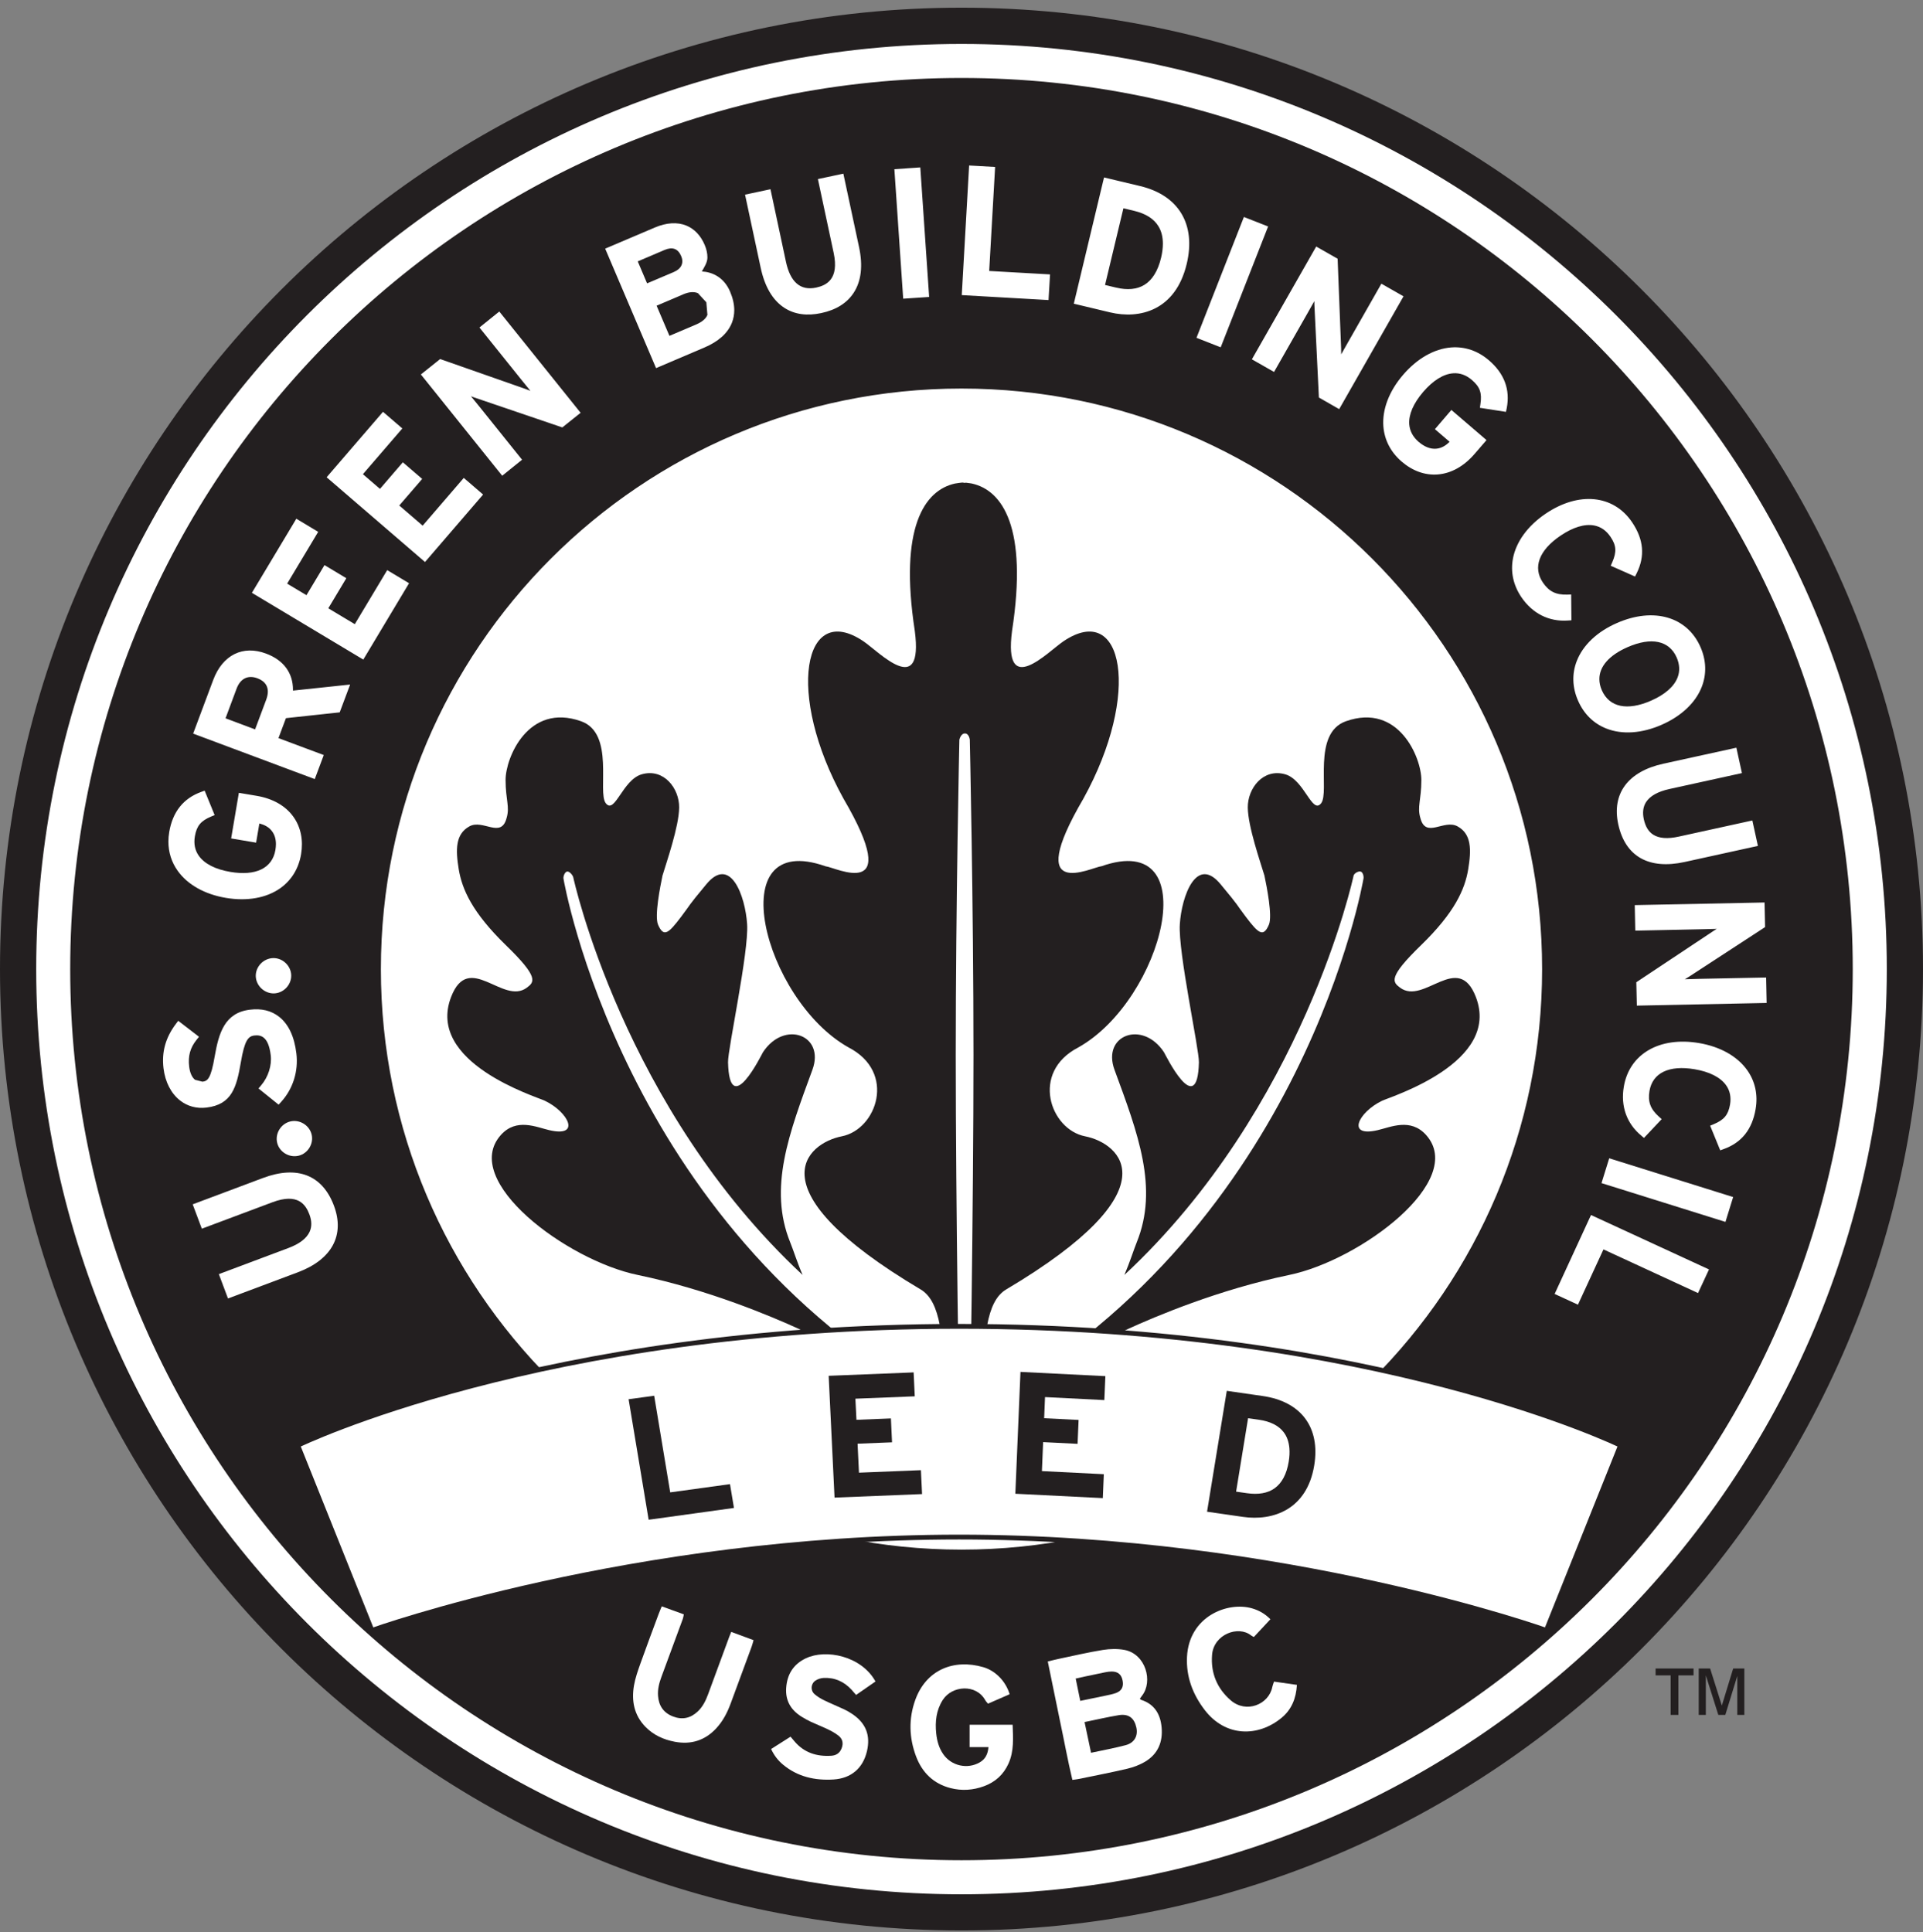
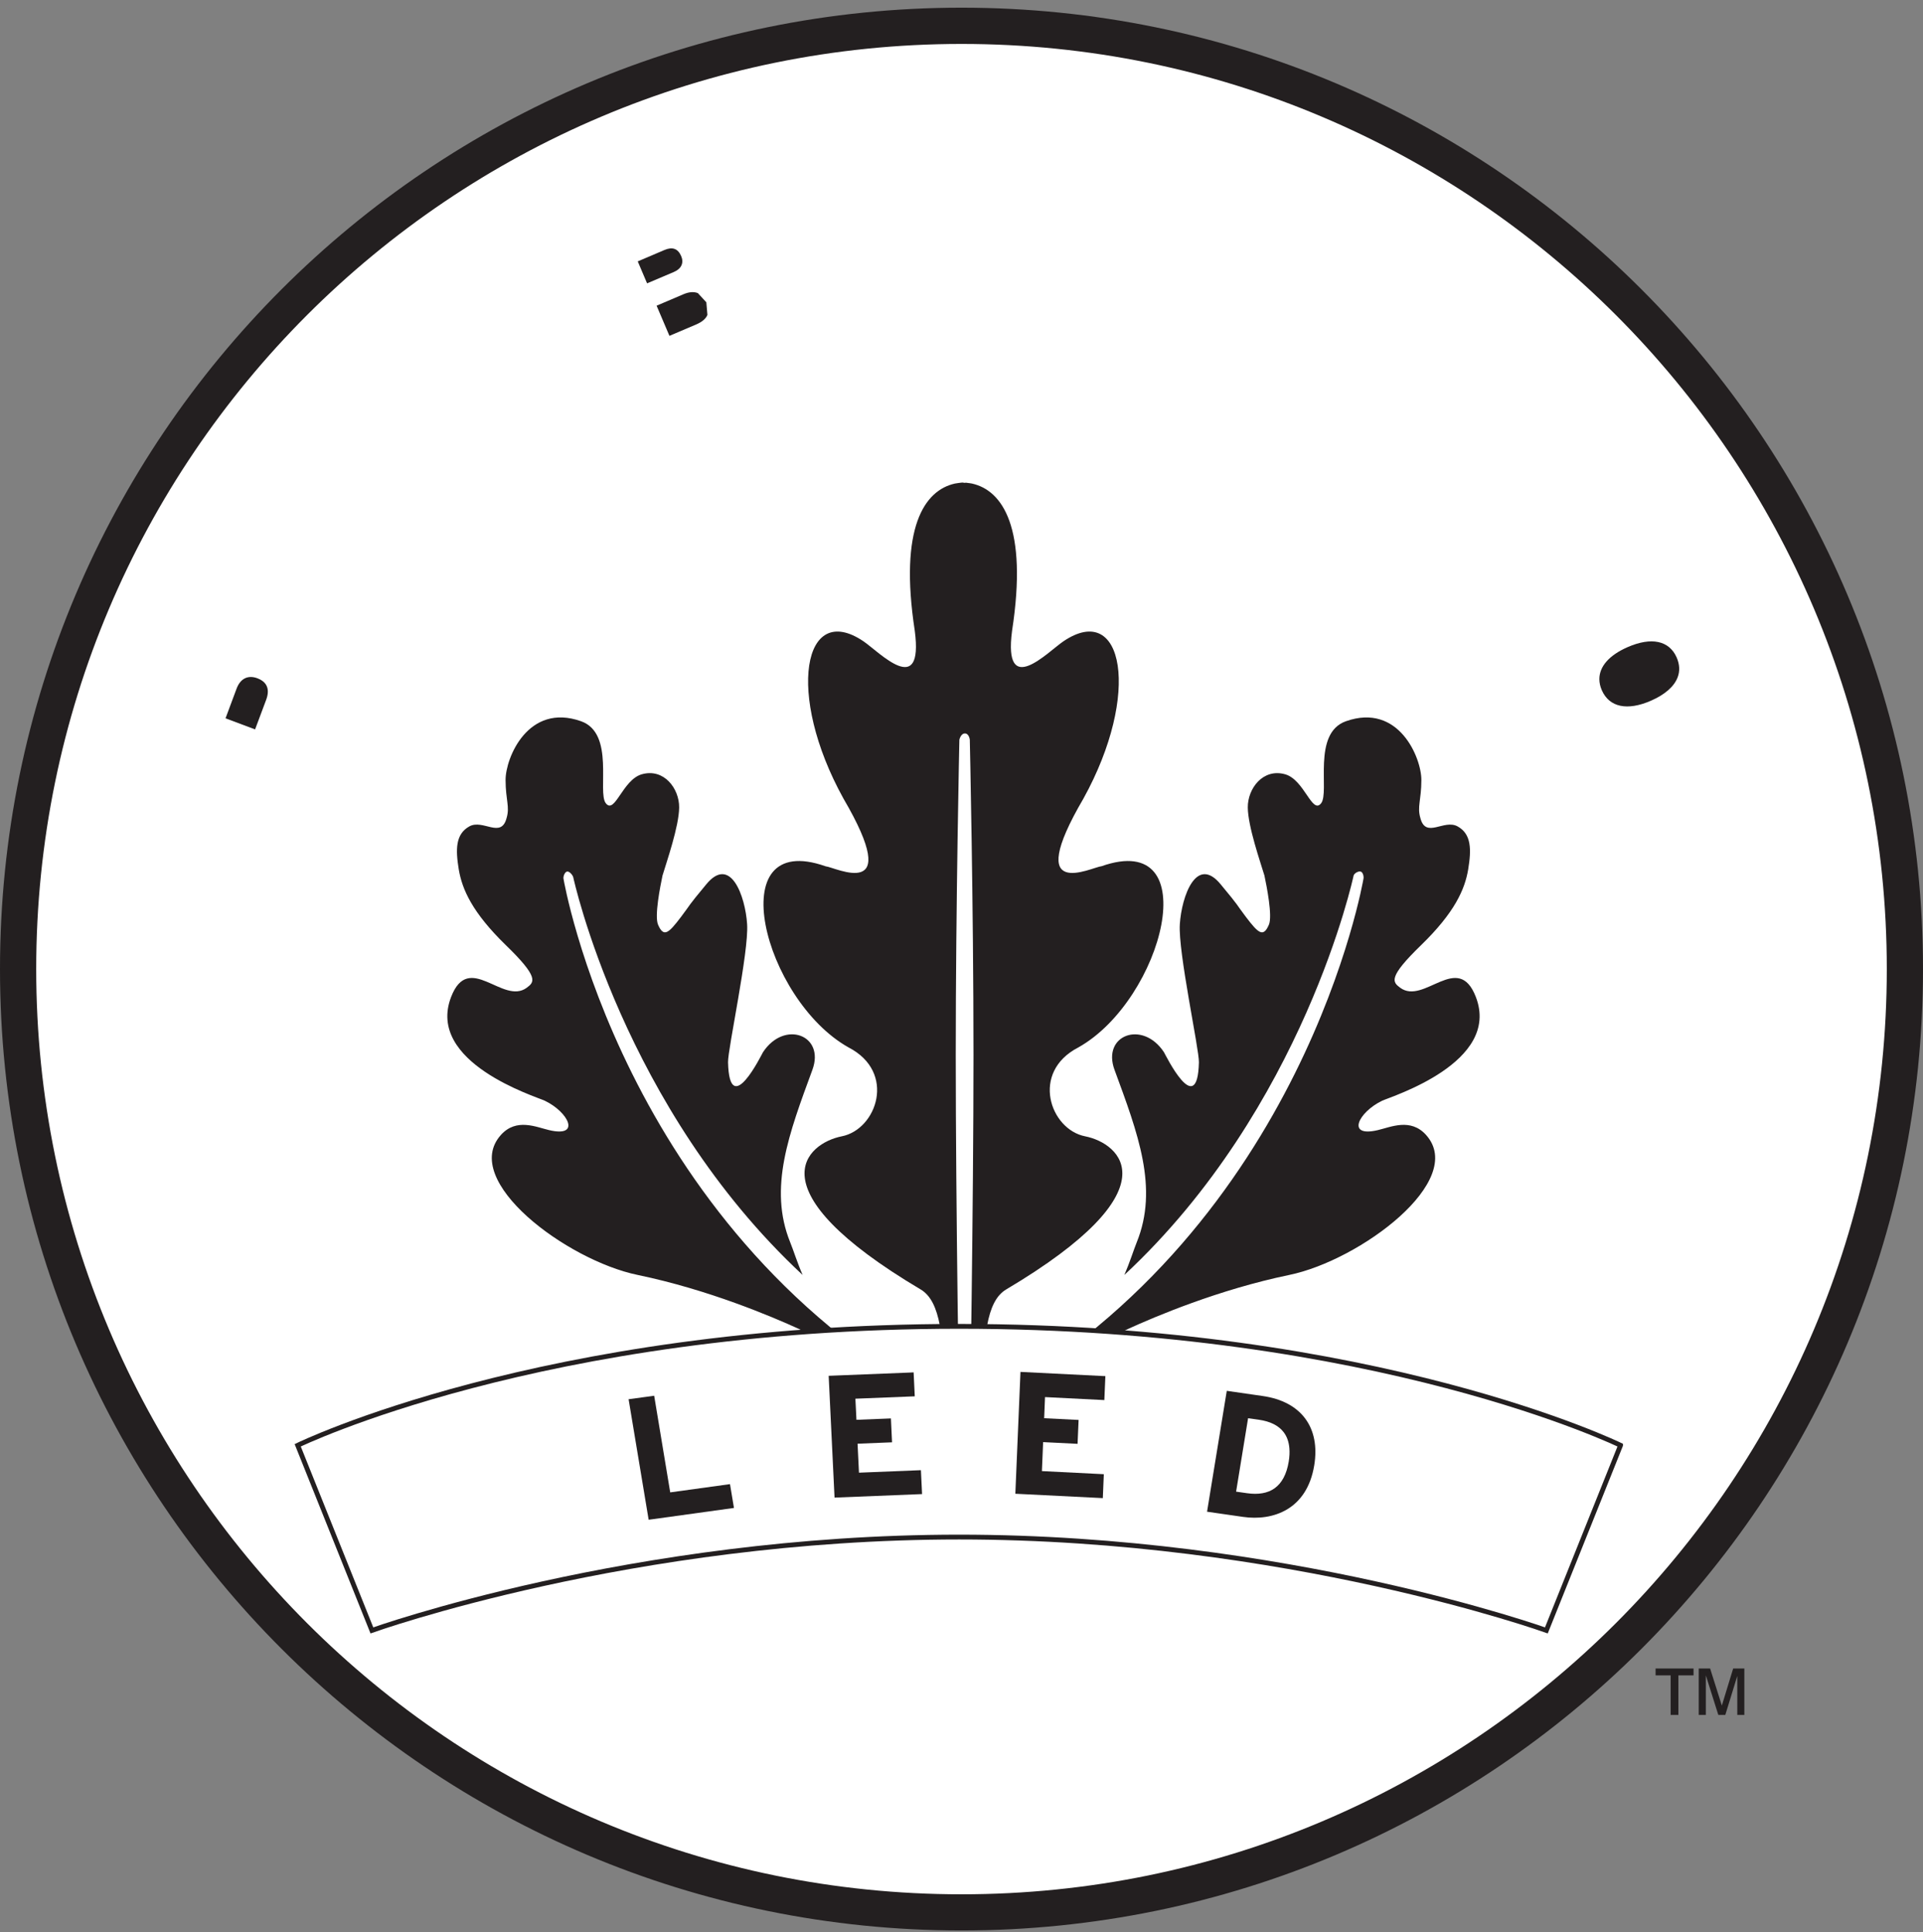
<svg xmlns="http://www.w3.org/2000/svg" width="200" height="201" viewBox="0 0 200 201" fill="none">
  <rect x="0" y="0" width="200" height="201" fill="#808080" stroke="none" />
  <g clip-path="url(#clip0_94_343)">
    <path d="M198.5 100.801C198.5 155.203 154.399 199.304 100.001 199.304C45.603 199.304 1.5 155.203 1.5 100.801C1.5 46.4 45.6 2.301 100.001 2.301C154.402 2.301 198.5 46.401 198.5 100.802" fill="white" />
    <path d="M100.001 0.799C44.77 0.799 0 45.573 0 100.8C0 156.028 44.77 200.802 100.001 200.802C155.232 200.802 200 156.034 200 100.8C200 45.566 155.226 0.799 100.001 0.799ZM100.001 197.039C46.851 197.039 3.766 153.95 3.766 100.8C3.766 47.651 46.851 4.57 100.001 4.57C153.151 4.57 196.235 47.656 196.235 100.8C196.235 153.945 153.145 197.039 100.001 197.039Z" fill="#231F20" />
    <path d="M143.746 114.496C144.685 114.055 156.124 110.531 153.496 103.704C151.65 98.904 148.095 104.587 145.62 102.737C144.825 102.145 144.331 101.674 147.809 98.302C151.292 94.915 152.348 92.516 152.697 90.435C153.039 88.354 153.037 86.764 151.607 85.965C150.175 85.161 148.289 87.282 147.723 85.084C147.375 83.907 147.823 83.242 147.828 81.137C147.837 78.834 145.477 73.079 139.984 75.02C136.43 76.273 138.315 82.398 137.401 83.556C136.46 84.745 135.663 81.111 133.665 80.54C131.366 79.886 129.757 82.017 129.776 83.992C129.794 85.97 131.078 89.648 131.506 91.071C131.745 92.203 132.355 95.276 131.973 96.179C131.387 97.539 130.889 97.096 129.572 95.366C128.415 93.835 129.027 94.478 126.982 92.018C124.437 88.882 122.891 93.229 122.706 96.137C122.52 99.042 124.727 109.158 124.692 110.501C124.541 116.569 121.166 109.613 121.057 109.448C118.843 106.076 114.584 107.655 115.913 111.277C118.341 117.874 120.52 123.569 118.222 129.23C117.915 129.986 117.503 131.307 116.939 132.618C135.634 115.213 140.776 91.099 140.781 91.074C140.851 90.823 141.296 90.584 141.523 90.66C141.758 90.734 141.868 91.199 141.797 91.451C141.786 91.493 135.688 127.3 103.095 145.584C102.371 145.974 102.29 145.554 102.148 144.906C102.305 139.232 102.542 135.374 104.645 134.126C122.201 123.701 116.496 118.91 112.859 118.196C109.216 117.485 107.14 111.531 112.159 108.946C120.997 103.976 125.514 86.229 114.538 90.109C113.537 90.193 106.318 93.947 112.682 83.064C118.704 72.178 116.849 62.481 110.604 66.704C108.966 67.809 104.33 72.718 105.258 65.618C106.918 54.842 104.248 51 101.085 50.297C101.085 50.297 100.754 50.239 100.489 50.212L100.204 50.225V50.192C100.014 50.178 99.317 50.297 99.317 50.297C96.153 51 93.49 54.842 95.142 65.618C96.07 72.718 91.433 67.809 89.801 66.704C83.553 62.481 81.701 72.178 87.723 83.064C94.084 93.947 86.866 90.192 85.865 90.109C74.889 86.229 79.405 103.977 88.246 108.946C93.267 111.531 91.186 117.485 87.546 118.196C83.908 118.911 78.201 123.701 95.755 134.126C97.862 135.375 98.123 139.258 98.275 144.952C98.134 145.579 98.025 145.969 97.315 145.584C64.722 127.3 58.623 91.492 58.615 91.45C58.545 91.198 58.721 90.734 58.955 90.66C59.182 90.583 59.546 90.987 59.617 91.237C59.625 91.264 64.779 115.212 83.475 132.617C82.908 131.307 82.498 129.985 82.186 129.228C79.892 123.568 82.07 117.873 84.494 111.275C85.823 107.653 81.57 106.075 79.354 109.447C79.248 109.612 75.871 116.568 75.719 110.5C75.681 109.157 77.889 99.041 77.704 96.136C77.52 93.228 75.974 88.881 73.429 92.017C71.386 94.476 71.994 93.833 70.835 95.364C69.525 97.095 69.024 97.539 68.438 96.178C68.055 95.275 68.666 92.202 68.904 91.07C69.33 89.647 70.616 85.968 70.635 83.991C70.654 82.016 69.045 79.885 66.748 80.539C64.748 81.11 63.951 84.744 63.009 83.555C62.095 82.397 63.983 76.271 60.427 75.019C54.934 73.077 52.574 78.833 52.582 81.136C52.588 83.241 53.038 83.905 52.688 85.083C52.121 87.28 50.233 85.16 48.806 85.963C47.374 86.763 47.371 88.353 47.713 90.434C48.063 92.515 49.121 94.914 52.599 98.301C56.08 101.673 55.586 102.144 54.791 102.736C52.314 104.586 48.763 98.903 46.916 103.703C44.287 110.529 55.727 114.054 56.665 114.495C59.117 115.668 60.462 118.342 57.115 117.552C55.77 117.24 53.708 116.259 52.094 118.055C47.833 122.807 58.944 131.092 66.323 132.616C73.701 134.146 80.304 136.962 83.09 138.231C85.835 139.479 97.564 147.521 98.381 150.78C98.591 151.741 99.092 152.451 100.223 152.451C101.355 152.451 101.837 151.819 102.046 150.845C102.791 147.652 114.569 139.479 117.325 138.231C120.109 136.962 126.71 134.146 134.087 132.616C141.468 131.092 152.579 122.806 148.318 118.055C146.7 116.258 144.642 117.24 143.297 117.552C139.95 118.342 141.295 115.668 143.748 114.495M100.864 148.395C100.864 148.395 100.791 149.057 100.267 149.038C99.749 149.021 99.779 148.395 99.779 148.395C99.779 148.395 99.402 125.461 99.402 109.76C99.402 94.058 99.779 76.945 99.779 76.945C99.779 76.945 99.918 76.292 100.355 76.292C100.791 76.292 100.864 76.945 100.864 76.945C100.864 76.945 101.247 94.054 101.247 109.76C101.247 125.466 100.864 148.395 100.864 148.395Z" fill="#231F20" />
-     <path d="M99.998 8.11C48.807 8.11 7.302 49.607 7.302 100.803C7.302 152 48.807 193.497 99.998 193.497C151.189 193.497 192.694 151.997 192.694 100.803C192.694 49.61 151.19 8.11 99.998 8.11ZM183.519 93.872L183.576 96.433L175.739 101.545C175.739 101.545 175.438 101.728 175.229 101.859C175.544 101.848 176.729 101.816 176.729 101.816L183.683 101.676L183.737 104.323L170.238 104.602L170.184 102.168L178.227 96.823C178.227 96.823 178.422 96.698 178.55 96.618C178.235 96.626 177.061 96.656 177.061 96.656L170.075 96.802L170.021 94.148L183.117 93.882L183.519 93.873V93.872ZM180.59 77.772L181.168 80.414L173.632 82.069C172.425 82.334 171.606 82.795 171.193 83.437C170.887 83.92 170.811 84.518 170.963 85.218C171.133 85.981 171.448 86.507 171.942 86.82C172.546 87.209 173.439 87.276 174.59 87.023L182.252 85.343L182.83 87.988L175.208 89.661C171.491 90.474 169.044 89.091 168.31 85.763C167.604 82.552 169.315 80.246 172.999 79.438L180.199 77.861L180.589 77.774L180.59 77.772ZM176.857 67.305C177.462 68.685 177.508 70.119 176.988 71.45C176.345 73.097 174.858 74.498 172.807 75.394C170.76 76.29 168.727 76.43 167.082 75.786C165.746 75.267 164.724 74.258 164.122 72.875C163.52 71.503 163.473 70.074 163.995 68.746C164.637 67.1 166.121 65.696 168.175 64.802C171.983 63.136 175.471 64.14 176.857 67.305ZM157.355 58.081C157.689 56.342 158.893 54.694 160.747 53.437C164.187 51.105 167.802 51.455 169.739 54.314C170.949 56.104 171.107 57.839 170.223 59.624L170.049 59.969L167.521 58.847L167.681 58.484C168.153 57.4 168.107 56.731 167.496 55.834C167.059 55.187 166.493 54.792 165.809 54.659C164.816 54.469 163.601 54.836 162.296 55.722C160.067 57.233 159.397 59.014 160.468 60.597C161.098 61.525 161.826 61.886 162.996 61.85L163.409 61.837L163.433 64.52L163.056 64.545C161.1 64.681 159.389 63.82 158.231 62.118C157.389 60.873 157.086 59.48 157.357 58.081M154.841 37.467C156.458 38.85 157.082 40.529 156.705 42.464L156.626 42.841L153.917 42.419L153.971 42.028C154.144 40.872 153.919 40.24 153.078 39.52C152.484 39.009 151.827 38.775 151.131 38.828C150.116 38.904 149.039 39.576 148.017 40.768C146.994 41.962 146.492 43.128 146.568 44.143C146.625 44.84 146.954 45.452 147.549 45.965C148.152 46.478 148.756 46.718 149.359 46.674C149.975 46.626 150.422 46.29 150.767 45.956C150.352 45.599 149.237 44.641 149.237 44.641L150.949 42.641L154.603 45.777L153.38 47.194C152.264 48.499 150.93 49.244 149.525 49.352C148.212 49.452 146.921 48.992 145.787 48.019C144.647 47.041 143.989 45.774 143.877 44.356C143.744 42.591 144.471 40.683 145.933 38.984C147.393 37.285 149.169 36.275 150.933 36.139C152.352 36.033 153.705 36.492 154.842 37.47M136.891 25.643L139.118 26.913L139.482 36.258C139.482 36.258 139.487 36.613 139.49 36.858C139.788 36.33 140.231 35.547 140.231 35.547L143.67 29.508L145.971 30.822L139.281 42.556L137.17 41.348L136.703 31.703C136.703 31.703 136.7 31.478 136.696 31.322C136.422 31.811 135.966 32.617 135.966 32.617L132.507 38.689L130.201 37.375L136.692 25.991L136.891 25.644L136.891 25.643ZM129.225 22.939L129.372 22.569L131.889 23.557L126.957 36.126L124.44 35.137L129.225 22.939V22.939ZM114.731 18.847L114.826 18.458L118.583 19.355C122.595 20.315 124.409 23.345 123.421 27.458C122.261 32.299 118.538 33.229 115.447 32.491L111.681 31.59L114.73 18.846L114.731 18.847ZM100.771 17.609L100.793 17.213L103.496 17.366C103.496 17.366 102.92 27.443 102.88 28.185C103.582 28.224 109.209 28.543 109.209 28.543L109.051 31.212L100.028 30.697L100.771 17.609ZM95.319 17.441L95.715 17.415L96.635 30.888L93.936 31.07L93.019 17.598L95.319 17.441V17.441ZM80.133 19.682L81.742 27.224C82.198 29.355 83.253 30.26 84.88 29.916C85.944 29.683 87.292 29.052 86.703 26.297L85.065 18.627L87.321 18.147L87.712 18.063L89.343 25.693C89.76 27.644 89.573 29.244 88.79 30.449C88.092 31.525 86.956 32.238 85.41 32.566C83.92 32.885 82.632 32.702 81.582 32.023C80.367 31.233 79.534 29.828 79.113 27.844L77.488 20.247L80.133 19.683L80.133 19.682ZM68.119 23.66C69.31 23.155 70.435 23.082 71.369 23.458C72.21 23.8 72.877 24.497 73.292 25.479C73.481 25.921 73.574 26.358 73.574 26.783C73.574 27.296 73.262 27.764 72.993 28.235C74.057 28.291 75.289 28.818 75.932 30.335C76.222 31.013 76.366 31.657 76.366 32.266C76.366 32.73 76.279 33.175 76.114 33.591C75.68 34.668 74.714 35.532 73.243 36.157L68.233 38.291L62.941 25.863L68.119 23.66L68.119 23.66ZM45.779 37.347L54.604 40.441C54.604 40.441 54.937 40.569 55.165 40.655C54.896 40.329 54.216 39.487 54.216 39.487L49.865 34.066L51.617 32.654L51.929 32.404L60.387 42.938L58.485 44.459L49.343 41.349C49.343 41.349 49.135 41.27 48.982 41.217C49.169 41.445 49.924 42.373 49.924 42.373L54.297 47.82L52.232 49.485L43.774 38.951L45.779 37.347L45.779 37.347ZM39.573 43.139L39.833 42.835L41.843 44.566C41.843 44.566 38.201 48.794 37.745 49.323C38.141 49.662 39.123 50.513 39.519 50.852C39.931 50.369 41.898 48.085 41.898 48.085L43.908 49.816C43.908 49.816 41.939 52.099 41.526 52.58C41.966 52.958 43.523 54.299 43.96 54.677C44.421 54.142 48.235 49.71 48.235 49.71L50.245 51.441L44.204 58.458L33.971 49.644L39.573 43.139ZM17.6 86.545C17.955 84.444 19.073 83.041 20.923 82.373L21.284 82.241L22.323 84.783L21.957 84.936C20.88 85.387 20.454 85.906 20.267 86.995C20.136 87.772 20.275 88.453 20.682 89.024C21.273 89.853 22.404 90.431 23.95 90.691C26.611 91.142 28.323 90.312 28.644 88.411C28.679 88.2 28.698 87.994 28.698 87.802C28.698 87.288 28.57 86.85 28.315 86.495C27.959 85.994 27.442 85.777 26.975 85.655C26.88 86.197 26.637 87.65 26.637 87.65L24.04 87.211L24.843 82.467L26.688 82.778C28.381 83.064 29.707 83.822 30.524 84.971C31.287 86.047 31.56 87.391 31.313 88.861C31.061 90.341 30.318 91.558 29.157 92.384C27.716 93.408 25.703 93.766 23.495 93.395C21.287 93.023 19.508 92.022 18.479 90.577C17.841 89.684 17.514 88.647 17.514 87.538C17.514 87.213 17.544 86.881 17.6 86.544M32.406 117.986C32.65 118.945 32.039 119.966 31.076 120.21C30.102 120.457 29.071 119.847 28.83 118.884C28.589 117.924 29.202 116.901 30.176 116.654H30.178C31.141 116.413 32.161 117.023 32.406 117.986M30.288 101.461C30.304 102.457 29.476 103.311 28.483 103.331C27.482 103.344 26.619 102.514 26.601 101.522C26.587 100.53 27.42 99.676 28.424 99.658C29.416 99.645 30.271 100.469 30.288 101.461ZM17.006 111.125C16.799 109.429 17.223 107.915 18.295 106.499L18.536 106.179L20.695 107.842L20.441 108.161C19.779 108.987 19.542 109.847 19.675 110.949C19.751 111.588 19.966 112.066 20.283 112.316L21.053 112.514C21.582 112.451 21.933 112.24 22.336 109.847C22.754 107.487 23.346 105.339 25.996 105.024C27.194 104.875 28.215 105.121 29.026 105.759C30.003 106.527 30.612 107.807 30.824 109.574C31.049 111.431 30.468 113.274 29.231 114.627L28.977 114.903L26.885 113.217L27.153 112.902C27.899 112.028 28.287 110.818 28.155 109.749C27.919 107.791 27.115 107.631 26.448 107.71C25.808 107.785 25.436 108.225 25.051 110.482C24.6 113.129 24.107 114.888 21.473 115.207C20.453 115.331 19.507 115.077 18.73 114.472C17.792 113.737 17.179 112.549 17.006 111.125ZM30.987 132.336L23.712 135.064L22.762 132.531L29.986 129.82C31.139 129.39 31.887 128.817 32.203 128.122C32.441 127.599 32.433 126.996 32.181 126.323C31.796 125.298 30.982 124.061 28.334 125.054L20.991 127.805L20.041 125.271L27.35 122.531C30.912 121.194 33.532 122.217 34.728 125.406C35.884 128.48 34.517 131.009 30.988 132.335M35.33 74.097C35.33 74.097 30.19 74.649 29.74 74.7C29.617 75.025 29.148 76.28 28.961 76.777C29.599 77.016 33.673 78.538 33.673 78.538L32.737 81.037L20.088 76.308L22.18 70.713C23.156 68.121 25.258 67.079 27.675 67.986C29.498 68.664 30.472 69.995 30.472 71.758C30.472 71.784 30.469 71.808 30.469 71.834C31.259 71.75 36.416 71.203 36.416 71.203L35.33 74.097ZM26.199 61.664L30.616 54.298L30.819 53.954L33.095 55.321C33.095 55.321 30.225 60.105 29.864 60.708C30.312 60.975 31.427 61.641 31.875 61.908C32.197 61.363 33.749 58.78 33.749 58.78L36.02 60.144C36.02 60.144 34.474 62.729 34.145 63.272C34.639 63.57 36.407 64.627 36.901 64.924C37.262 64.319 40.271 59.302 40.271 59.302L42.544 60.665L37.784 68.608L26.201 61.663L26.199 61.664ZM100.001 161.187C66.649 161.187 39.614 134.153 39.614 100.803C39.614 67.453 66.649 40.416 100.001 40.416C133.353 40.416 160.386 67.453 160.386 100.803C160.386 134.153 133.349 161.187 100.001 161.187ZM176.603 134.5C176.603 134.5 167.441 130.269 166.767 129.958C166.471 130.593 164.113 135.709 164.113 135.709L161.688 134.592L165.304 126.744L165.476 126.383L177.743 132.042L176.603 134.5ZM179.454 127.097L166.563 123.063L167.247 120.861L167.366 120.481L180.254 124.513L179.454 127.098V127.097ZM182.595 115.348C182.234 117.48 181.146 118.845 179.272 119.523L178.911 119.654L177.862 117.09L178.228 116.938C179.313 116.482 179.746 115.966 179.931 114.895C180.061 114.127 179.923 113.446 179.522 112.885C178.933 112.057 177.796 111.479 176.242 111.218C173.584 110.771 171.875 111.593 171.552 113.481C171.367 114.588 171.646 115.356 172.517 116.134L172.821 116.41L170.979 118.363L170.693 118.119C169.183 116.868 168.537 115.059 168.884 113.031C169.457 109.623 172.599 107.8 176.702 108.495C178.908 108.869 180.687 109.866 181.716 111.313C182.538 112.469 182.847 113.87 182.594 115.346" fill="#231F20" />
    <path d="M69.624 34.933C70.4 34.604 72.38 33.761 72.38 33.761C73.015 33.493 73.417 33.154 73.574 32.753L73.462 31.445L72.583 30.49C72.171 30.323 71.659 30.361 71.094 30.601C71.094 30.601 68.865 31.55 68.289 31.797C68.52 32.337 69.394 34.394 69.624 34.933Z" fill="#231F20" />
    <path d="M26.774 70.553C25.792 70.187 25.003 70.575 24.609 71.622C24.609 71.622 23.676 74.123 23.456 74.717C23.996 74.921 25.985 75.664 26.53 75.87C26.753 75.273 27.688 72.775 27.688 72.775C27.783 72.514 27.856 72.225 27.856 71.939C27.856 71.395 27.599 70.864 26.773 70.552" fill="#231F20" />
    <path d="M166.34 70.635C166.34 71.011 166.422 71.398 166.595 71.793C167.371 73.566 169.237 73.966 171.711 72.883C173.144 72.255 174.103 71.424 174.473 70.474C174.73 69.819 174.697 69.117 174.381 68.388C173.604 66.625 171.744 66.234 169.276 67.314C167.355 68.155 166.34 69.328 166.34 70.636" fill="#231F20" />
-     <path d="M119.02 29.631C119.847 29.121 120.43 28.176 120.756 26.818C120.883 26.291 120.943 25.799 120.943 25.349C120.943 24.64 120.791 24.033 120.476 23.527C120.005 22.757 119.163 22.221 117.97 21.934C117.97 21.934 117.27 21.769 116.839 21.666C116.674 22.344 115.092 28.965 114.929 29.643C115.36 29.745 116.06 29.912 116.06 29.912C117.251 30.198 118.25 30.104 119.02 29.631Z" fill="#231F20" />
    <path d="M70.964 27.177C70.964 26.959 70.902 26.767 70.847 26.642C70.514 25.857 69.939 25.648 69.1 26.006C69.1 26.006 66.9 26.945 66.328 27.188C66.534 27.676 67.091 28.985 67.299 29.473C68.078 29.142 70.072 28.296 70.072 28.296C70.783 27.99 70.964 27.549 70.964 27.178" fill="#231F20" />
    <path d="M173.753 178.378V174.267H172.189V173.55H176.135V174.267H174.558V178.378H173.753ZM176.674 178.378V173.55H177.859L179.079 177.407L180.258 173.55H181.419V178.378H180.685V174.326L179.44 178.378H178.712L177.414 174.267V178.378H176.674Z" fill="#231F20" />
-     <path d="M120.813 179.689C120.692 178.308 120.075 177.264 118.687 176.812C118.642 176.8 118.617 176.755 118.547 176.698C118.642 176.564 118.706 176.469 118.776 176.379C119.941 174.896 119.158 172.038 116.949 171.618C116.23 171.484 115.447 171.504 114.721 171.618C113.194 171.866 111.691 172.216 110.176 172.535C109.782 172.617 109.394 172.719 108.973 172.821C109.406 174.934 109.82 176.984 110.246 179.027C110.679 181.058 111.048 183.108 111.532 185.138C111.8 185.1 111.984 185.087 112.156 185.049C113.849 184.699 115.549 184.374 117.229 183.98C117.879 183.827 118.541 183.579 119.113 183.235C120.431 182.439 120.947 181.198 120.813 179.689ZM111.876 174.597C112.201 174.527 112.481 174.457 112.761 174.4C113.493 174.247 114.225 174.088 114.957 173.941C115.18 173.897 115.409 173.865 115.632 173.865C116.281 173.871 116.637 174.183 116.758 174.82C116.879 175.444 116.663 175.883 116.052 176.106C115.689 176.239 115.307 176.303 114.931 176.386C114.11 176.558 113.289 176.73 112.353 176.92C112.188 176.125 112.041 175.399 111.876 174.597ZM117.064 181.529C115.905 181.835 114.721 182.051 113.474 182.318C113.245 181.243 113.034 180.224 112.799 179.123C114.059 178.868 115.211 178.595 116.37 178.404C117.388 178.244 117.974 178.703 118.19 179.708C118.369 180.574 117.98 181.287 117.064 181.529Z" fill="white" />
-     <path d="M105.006 176.228C104.273 176.549 103.53 176.873 102.754 177.212C102.646 177.076 102.534 176.967 102.461 176.836C101.521 175.141 99.016 175.312 98.05 176.827C97.366 177.9 97.242 179.085 97.371 180.309C97.452 181.083 97.656 181.829 98.115 182.482C98.96 183.684 100.603 184.055 101.882 183.326C102.484 182.982 102.745 182.451 102.803 181.727H100.845V179.4H105.318C105.363 180.758 105.481 182.137 104.882 183.454C104.364 184.593 103.51 185.365 102.343 185.794C101.201 186.214 100.031 186.295 98.852 185.99C97.083 185.533 95.913 184.381 95.279 182.705C94.546 180.764 94.488 178.778 95.193 176.82C96.326 173.677 99.207 172.525 102.264 173.412C103.565 173.79 104.619 174.921 105.006 176.228L105.006 176.228Z" fill="white" />
+     <path d="M105.006 176.228C102.646 177.076 102.534 176.967 102.461 176.836C101.521 175.141 99.016 175.312 98.05 176.827C97.366 177.9 97.242 179.085 97.371 180.309C97.452 181.083 97.656 181.829 98.115 182.482C98.96 183.684 100.603 184.055 101.882 183.326C102.484 182.982 102.745 182.451 102.803 181.727H100.845V179.4H105.318C105.363 180.758 105.481 182.137 104.882 183.454C104.364 184.593 103.51 185.365 102.343 185.794C101.201 186.214 100.031 186.295 98.852 185.99C97.083 185.533 95.913 184.381 95.279 182.705C94.546 180.764 94.488 178.778 95.193 176.82C96.326 173.677 99.207 172.525 102.264 173.412C103.565 173.79 104.619 174.921 105.006 176.228L105.006 176.228Z" fill="white" />
    <path d="M91.055 174.901C90.394 175.36 89.729 175.822 89.037 176.302C88.864 176.104 88.72 175.93 88.568 175.764C87.783 174.912 86.814 174.473 85.651 174.535C85.37 174.549 85.061 174.646 84.827 174.799C84.328 175.123 84.267 175.815 84.708 176.212C85.007 176.48 85.371 176.691 85.734 176.869C86.408 177.199 87.107 177.478 87.786 177.797C88.093 177.942 88.392 178.115 88.672 178.307C90.067 179.26 90.55 180.516 90.166 182.157C89.753 183.928 88.513 184.983 86.693 185.096C84.764 185.216 82.979 184.824 81.452 183.564C80.936 183.138 80.527 182.626 80.199 181.928C80.857 181.51 81.52 181.088 82.221 180.643C82.365 180.814 82.494 180.966 82.622 181.119C83.631 182.317 84.953 182.727 86.468 182.627C86.959 182.595 87.328 182.356 87.52 181.882C87.735 181.351 87.65 180.883 87.199 180.533C86.878 180.284 86.517 180.079 86.15 179.901C85.557 179.614 84.939 179.376 84.341 179.098C84.013 178.944 83.693 178.766 83.384 178.575C82.263 177.885 81.671 176.904 81.767 175.561C81.869 174.151 82.517 173.107 83.815 172.489C85.889 171.504 89.578 172.232 91.055 174.902V174.901Z" fill="white" />
    <path d="M76.051 169.745C76.849 170.039 77.591 170.313 78.373 170.602C78.299 170.856 78.249 171.072 78.173 171.278C77.451 173.243 76.724 175.206 76.001 177.17C75.644 178.14 75.179 179.046 74.463 179.806C73.287 181.051 71.852 181.489 70.179 181.172C69.01 180.95 67.959 180.473 67.123 179.614C65.946 178.405 65.661 176.91 65.939 175.307C66.074 174.53 66.346 173.77 66.611 173.022C67.22 171.307 67.864 169.603 68.496 167.896C68.589 167.643 68.698 167.397 68.825 167.087C69.598 167.368 70.338 167.637 71.12 167.92C71.081 168.099 71.067 168.251 71.016 168.39C70.279 170.398 69.536 172.403 68.796 174.409C68.557 175.055 68.384 175.713 68.439 176.41C68.52 177.437 69.013 178.163 69.989 178.54C70.96 178.916 71.815 178.729 72.568 178.021C73.097 177.523 73.401 176.889 73.648 176.222C74.381 174.237 75.11 172.25 75.842 170.264C75.897 170.116 75.96 169.971 76.052 169.742L76.051 169.745Z" fill="white" />
-     <path d="M134.884 175.255C134.802 176.662 134.332 177.818 133.297 178.675C130.847 180.705 127.457 180.687 125.297 177.87C124.054 176.249 123.356 174.417 123.453 172.354C123.652 168.122 127.686 166.561 130.22 167.296C130.926 167.501 131.556 167.847 132.128 168.43C131.823 168.757 131.535 169.067 131.245 169.377C130.968 169.674 130.691 169.97 130.407 170.274C130.283 170.205 130.199 170.174 130.132 170.12C128.791 169.037 126.231 169.994 126.06 172.128C125.909 174.009 126.571 175.629 128.008 176.867C129.617 178.253 131.966 177.298 132.325 175.474C132.358 175.302 132.432 175.137 132.504 174.914C133.287 175.027 134.046 175.135 134.885 175.256L134.884 175.255Z" fill="white" />
    <path d="M168.544 150.335C168.544 150.335 143.258 137.975 99.79 137.962C99.778 137.962 99.766 137.962 99.754 137.962C99.742 137.962 99.73 137.962 99.718 137.962C56.25 137.976 30.963 150.336 30.963 150.336L38.679 169.589C38.679 169.589 65.721 159.887 99.754 159.88C133.786 159.887 160.829 169.589 160.829 169.589L168.544 150.336V150.335Z" fill="white" stroke="#231F20" stroke-width="0.5" stroke-miterlimit="10" />
    <path d="M68.037 145.18C68.037 145.18 69.59 154.543 69.705 155.232C70.393 155.14 75.922 154.374 75.922 154.374L76.335 156.851L67.855 158.026L67.462 158.076L65.377 145.543L68.037 145.18Z" fill="#231F20" />
    <path d="M86.186 143.107L94.627 142.769L95.021 142.75L95.139 145.241C95.139 145.241 89.656 145.46 88.965 145.488C88.989 145.977 89.05 147.195 89.074 147.684C89.697 147.656 92.659 147.54 92.659 147.54L92.776 150.025C92.776 150.025 89.815 150.147 89.191 150.169C89.217 150.71 89.312 152.643 89.337 153.183C90.03 153.154 95.779 152.923 95.779 152.923L95.899 155.409L86.796 155.776L86.185 143.107L86.186 143.107Z" fill="#231F20" />
    <path d="M106.132 142.7L114.57 143.123L114.963 143.14L114.856 145.632C114.856 145.632 109.376 145.356 108.686 145.321C108.666 145.81 108.617 147.029 108.597 147.519C109.22 147.547 112.179 147.697 112.179 147.697L112.072 150.183C112.072 150.183 109.113 150.038 108.489 150.004C108.466 150.545 108.386 152.478 108.363 153.019C109.055 153.053 114.802 153.341 114.802 153.341L114.698 155.828L105.6 155.374L106.133 142.701L106.132 142.7Z" fill="#231F20" />
    <path d="M131.331 145.209L127.591 144.67L127.529 145.043L125.538 157.243L129.286 157.783C132.364 158.226 135.928 157.053 136.686 152.418C137.332 148.48 135.324 145.785 131.331 145.209H131.331ZM134.032 152.034C133.819 153.333 133.323 154.267 132.555 154.813C131.839 155.319 130.871 155.487 129.685 155.316C129.685 155.316 128.988 155.216 128.56 155.155C128.665 154.505 129.697 148.167 129.806 147.517C130.235 147.579 130.931 147.677 130.931 147.677C132.12 147.849 132.983 148.285 133.504 148.969C133.85 149.418 134.045 149.975 134.101 150.64C134.136 151.062 134.116 151.529 134.032 152.034Z" fill="#231F20" />
  </g>
  <defs>
    <clipPath id="clip0_94_343">
      <rect width="200" height="200.002" fill="white" transform="translate(0 0.799)" />
    </clipPath>
  </defs>
</svg>